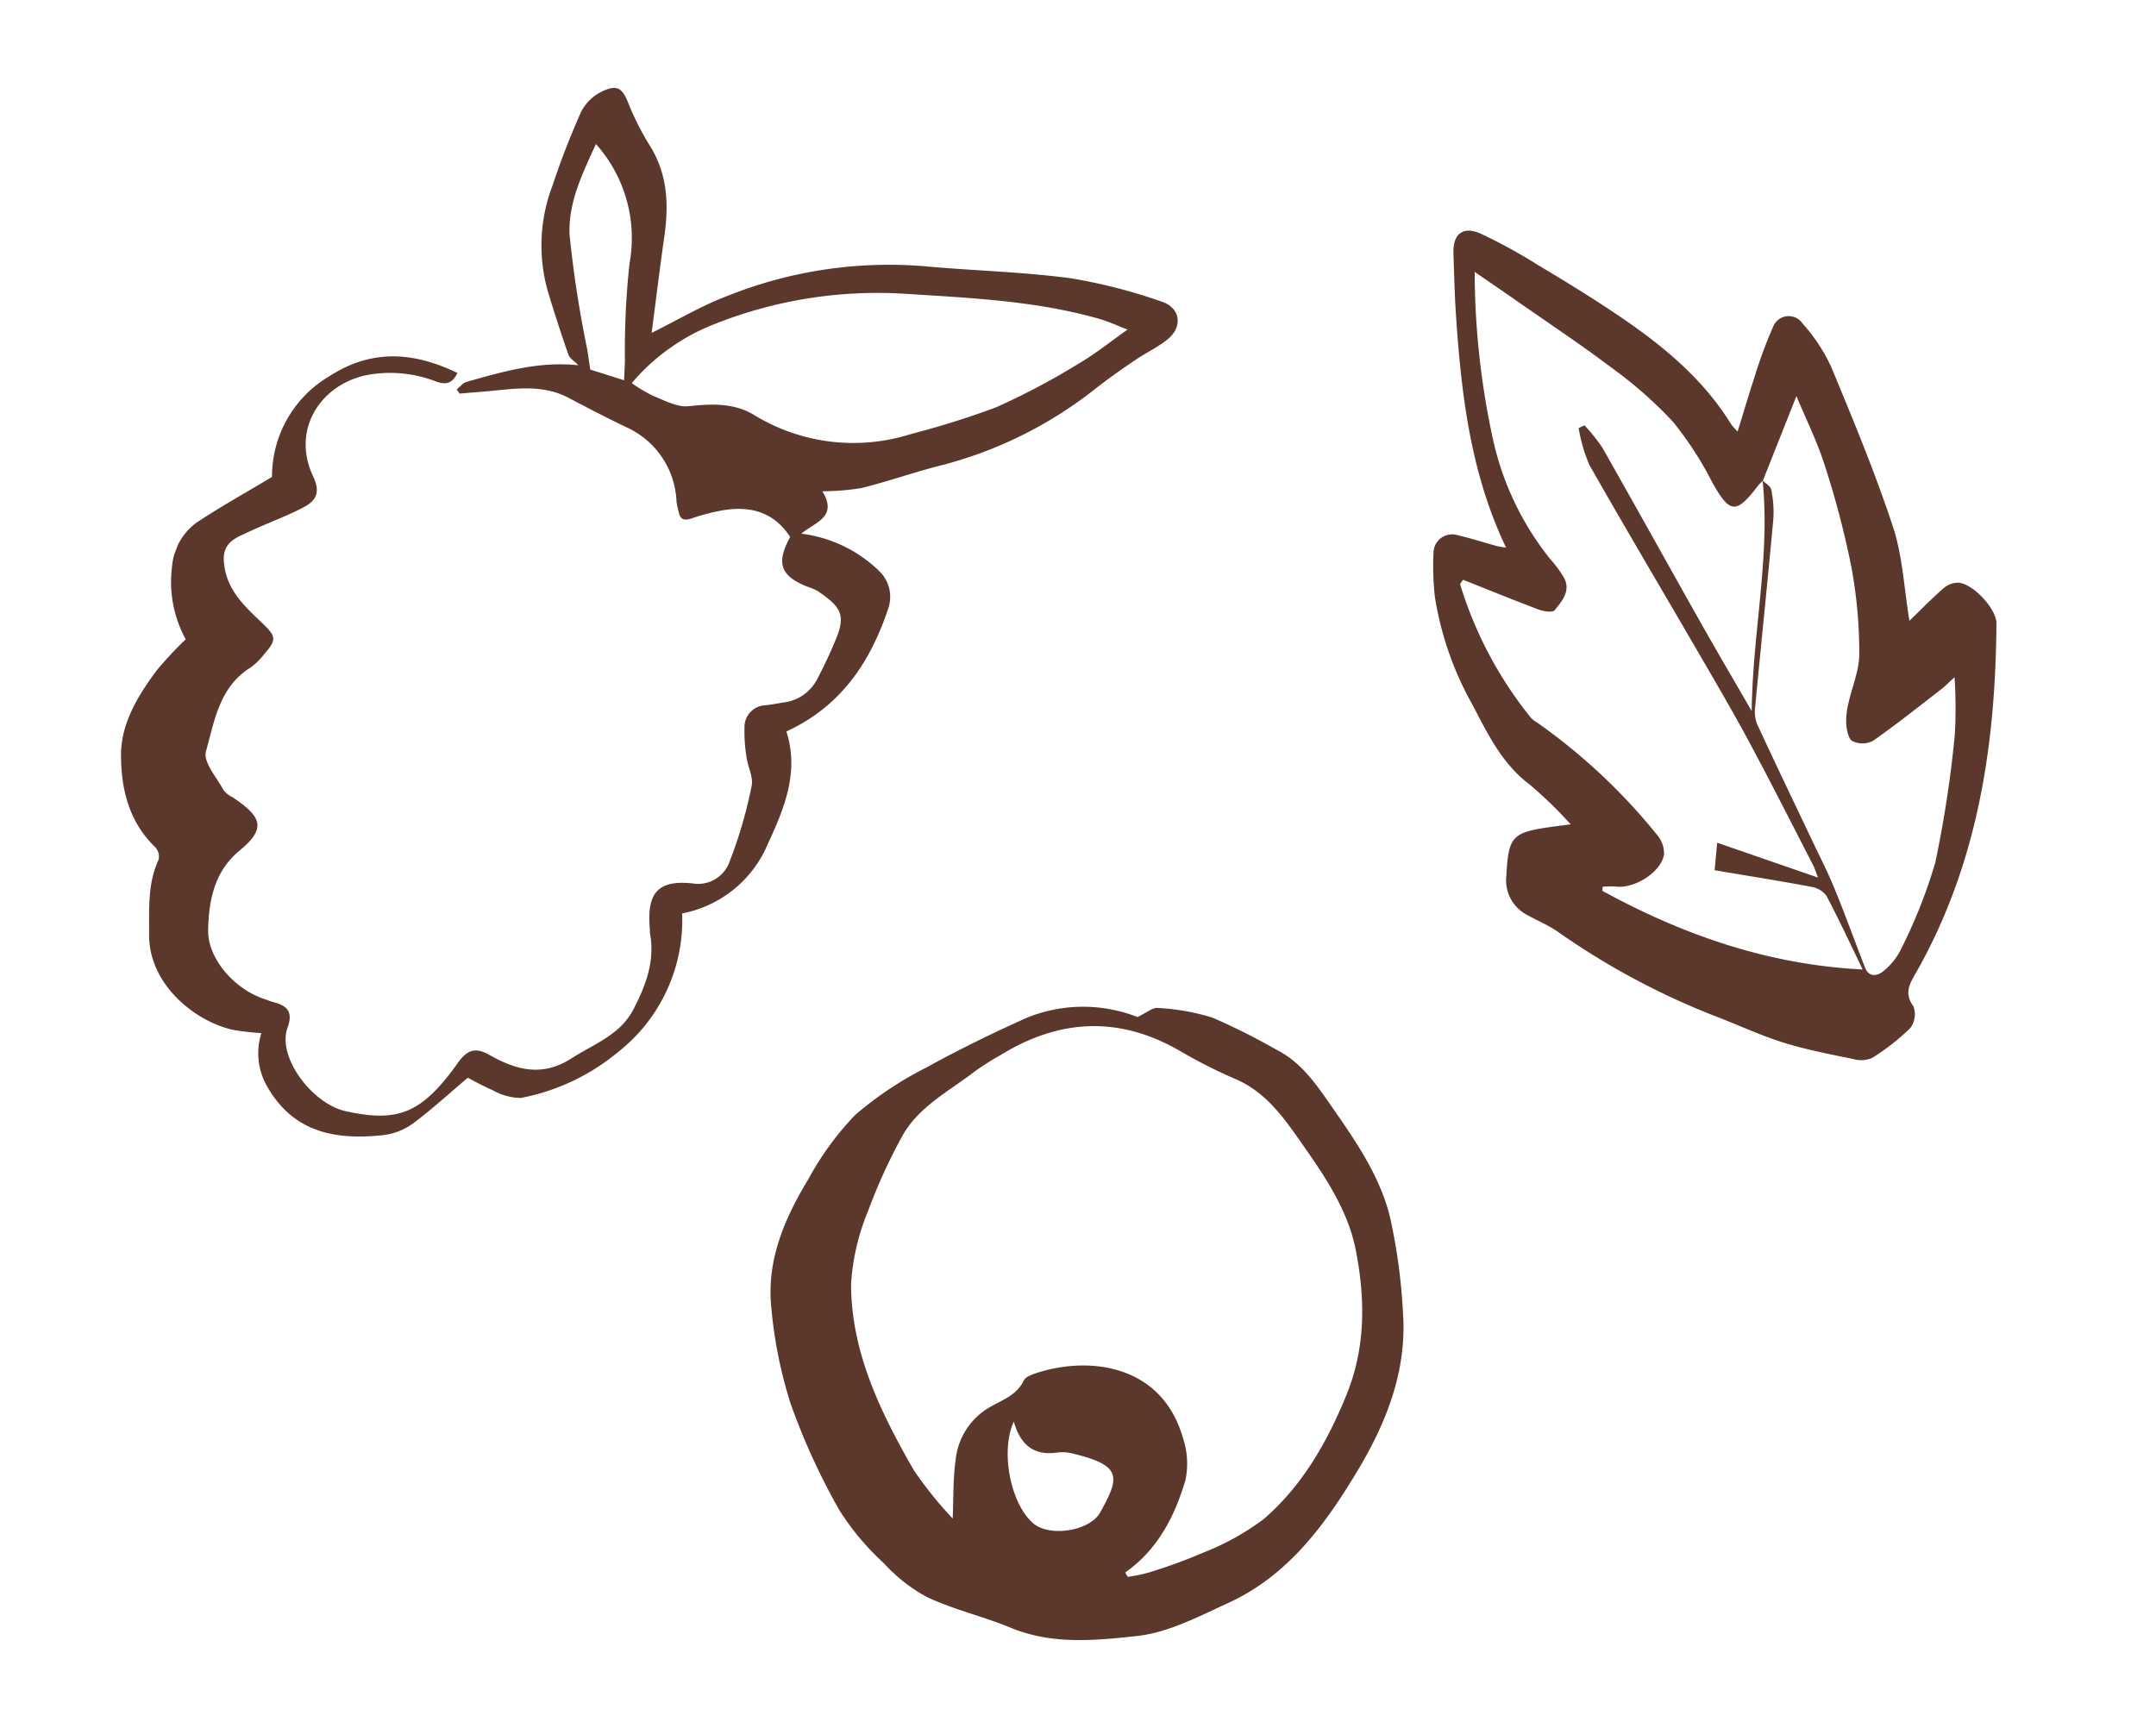
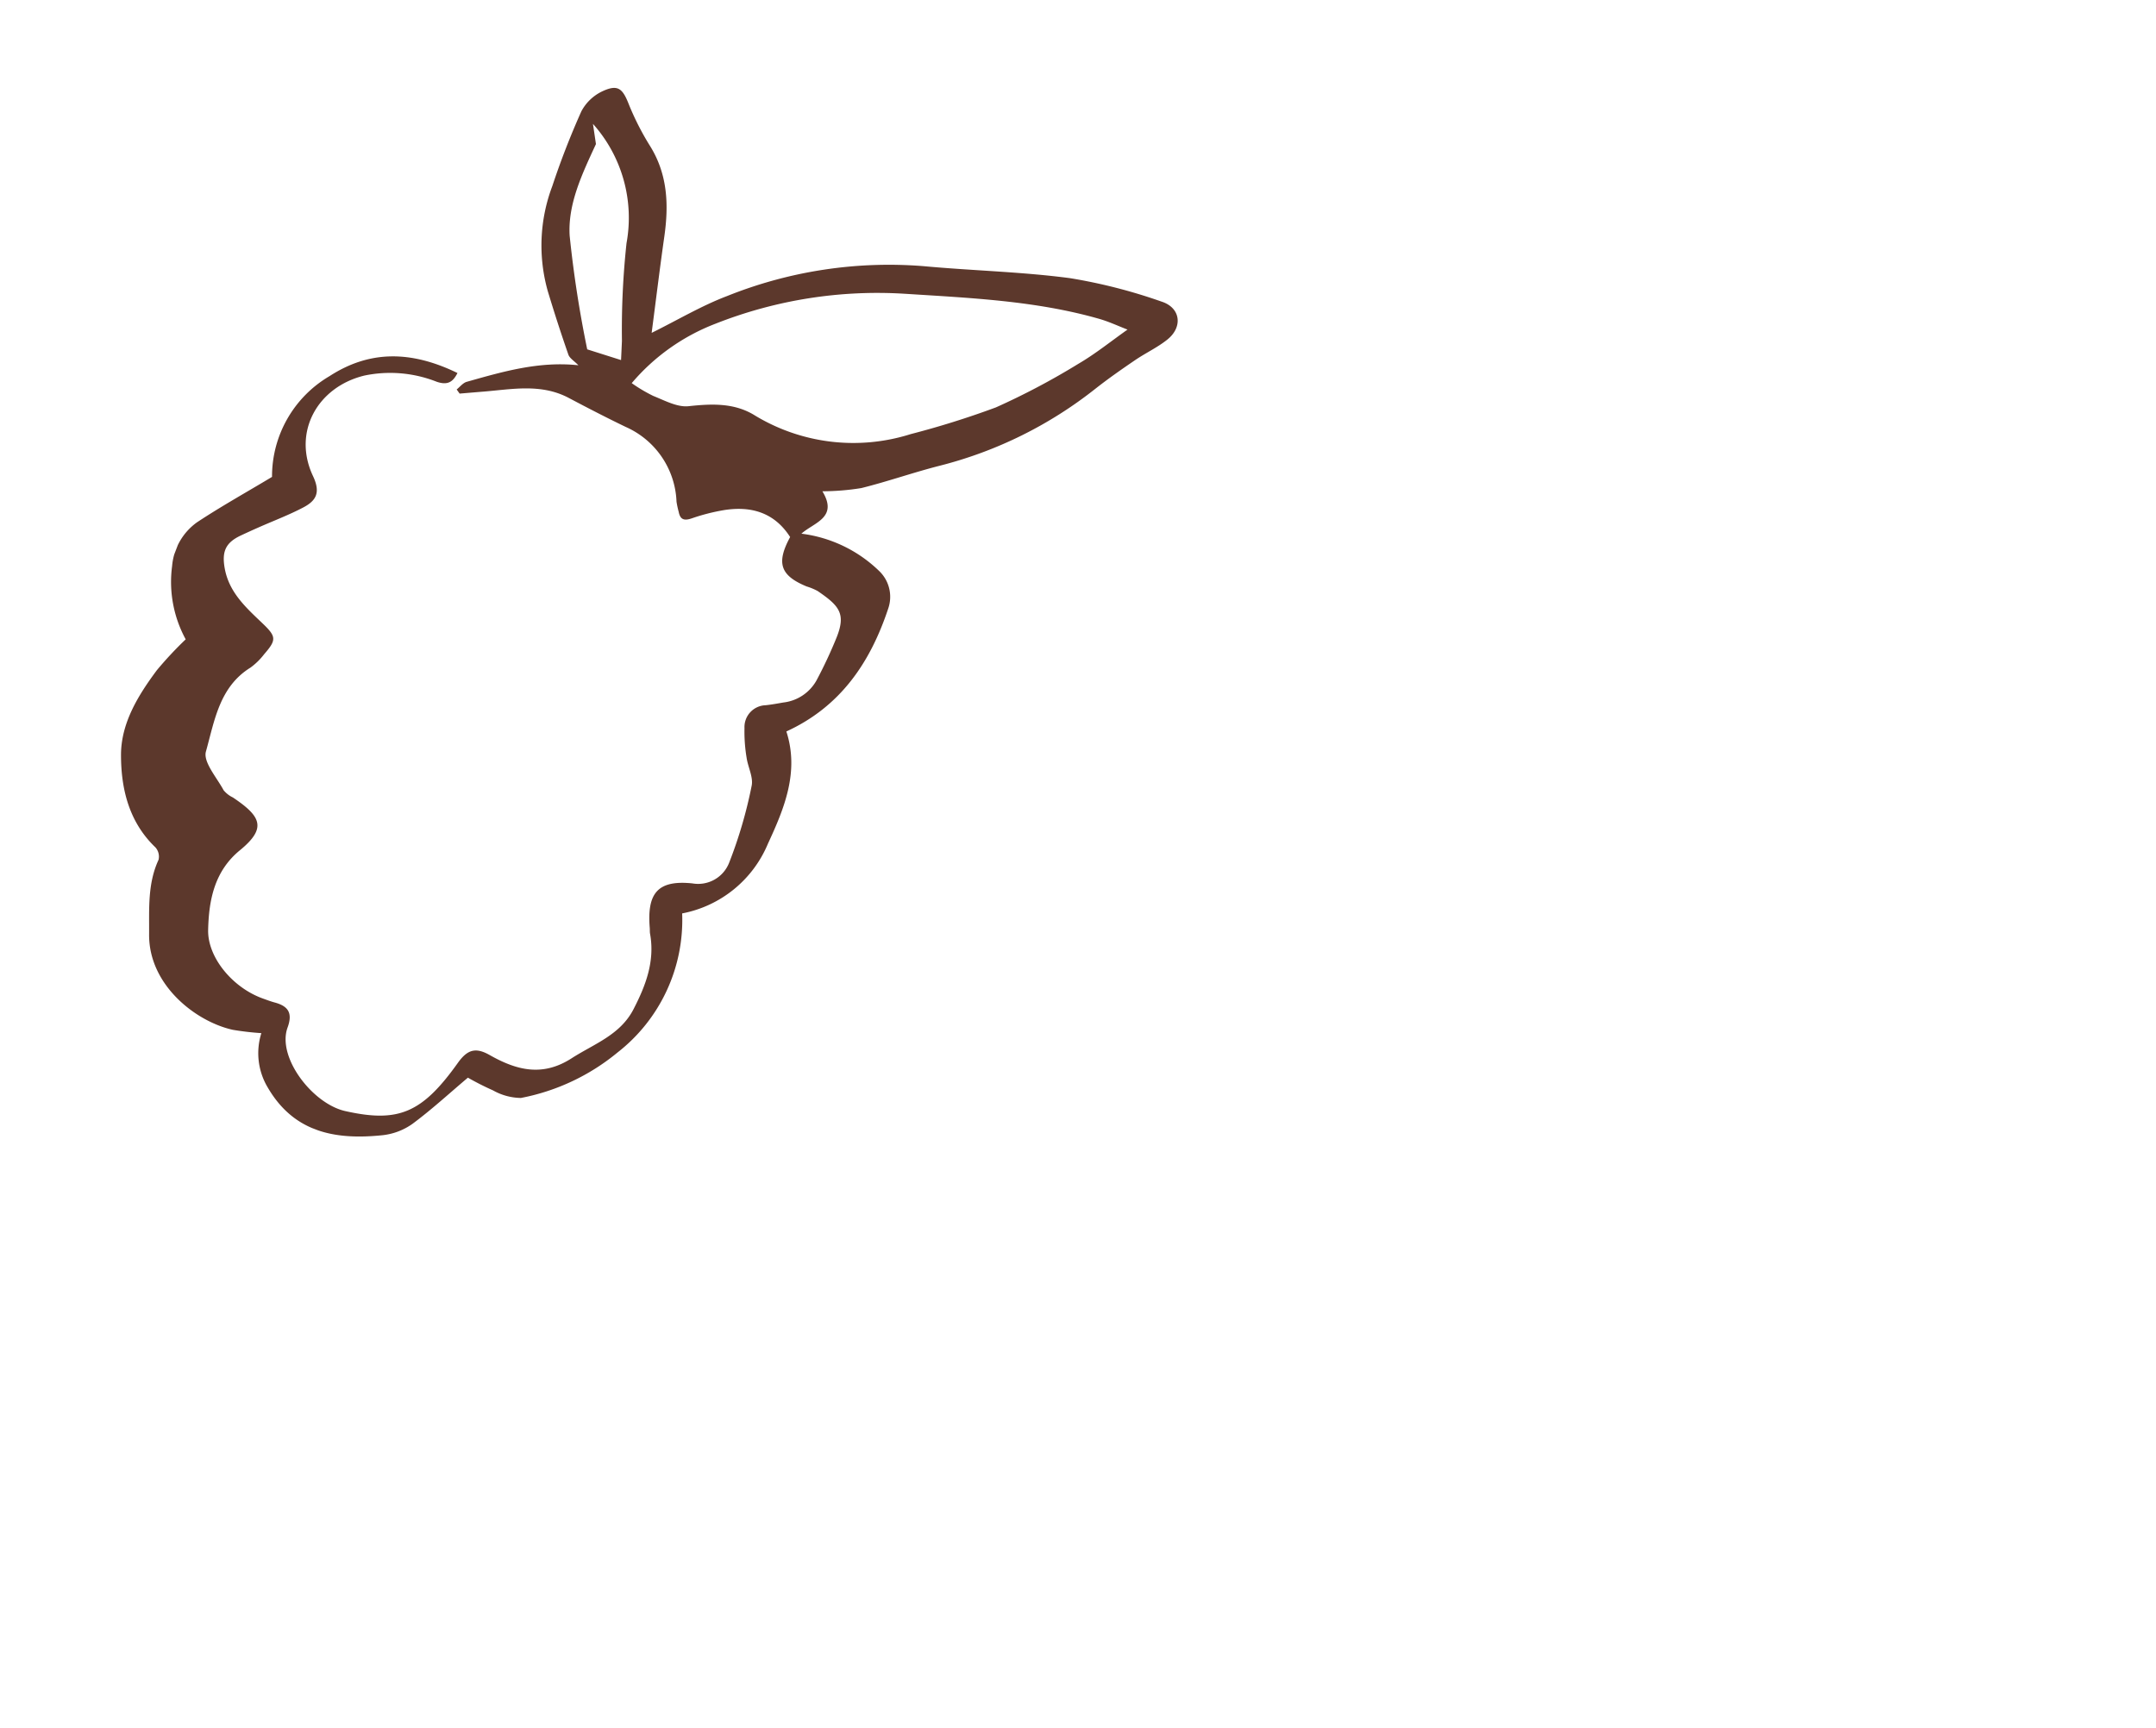
<svg xmlns="http://www.w3.org/2000/svg" width="203.699" height="163.254" viewBox="0 0 203.699 163.254">
  <defs>
    <clipPath id="clip-path">
-       <rect id="Rectangle_224" data-name="Rectangle 224" width="53.025" height="86.948" fill="#5c382c" />
-     </clipPath>
+       </clipPath>
    <clipPath id="clip-path-2">
      <rect id="Rectangle_225" data-name="Rectangle 225" width="80.716" height="102.054" fill="#5c382c" />
    </clipPath>
    <clipPath id="clip-path-3">
-       <rect id="Rectangle_226" data-name="Rectangle 226" width="59.449" height="60.842" fill="#5c382c" />
-     </clipPath>
+       </clipPath>
  </defs>
  <g id="Groupe_788" data-name="Groupe 788" transform="translate(-374 -699.373)">
    <g id="Groupe_97" data-name="Groupe 97" transform="translate(577.699 783.854) rotate(150)">
      <g id="Groupe_96" data-name="Groupe 96" clip-path="url(#clip-path)">
        <path id="Tracé_350" data-name="Tracé 350" d="M7.258,34.013c-1.553.386-2.941.78-4.351,1.054a2.135,2.135,0,0,1-1.438-.246c-1.154-.749-1.9-3.946-1.2-5.135C6.081,19.775,13.1,10.971,23.163,5.011c1.093-.647,2.16-1.1,1.991-2.744A2.159,2.159,0,0,1,26.438.641,20.832,20.832,0,0,1,30.969,0a2.616,2.616,0,0,1,1.578.78c1.7,1.518,3.44,3.013,4.978,4.687,1.571,1.71,2.9,3.638,4.375,5.441A70.145,70.145,0,0,1,50.738,25.2c.462.968,1.127,1.838,1.684,2.761a3.688,3.688,0,0,1-.125,4.217c-2.034,3.132-2.519,3.293-6.006,1.877-.467-.19-.932-.384-1.693-.7A40.579,40.579,0,0,0,46.056,38.5c1.293,3,1.063,6.1.931,9.208A30.619,30.619,0,0,1,44.97,58.37,26.278,26.278,0,0,1,42.9,62.2a1.759,1.759,0,0,1-2.7.171c-.951-.892-1.827-1.863-2.745-2.791a7.509,7.509,0,0,0-.645-.522c-.608,7.787-3.591,14.693-6.93,21.478-.847,1.721-1.771,3.4-2.675,5.1-.846,1.584-2.059,1.8-3.139.325A50.66,50.66,0,0,1,20.812,80.6c-1.341-2.4-2.658-4.826-3.878-7.292-2.314-4.678-4.223-9.489-4.367-14.813a7.353,7.353,0,0,0-.186-.884C10.99,58.9,9.8,60.045,8.569,61.136A42.468,42.468,0,0,1,4.523,64.51,1.577,1.577,0,0,1,1.964,63.4a16.7,16.7,0,0,1-.3-4.861c.7-5.376,1.407-10.766,2.508-16.068.591-2.847,1.99-5.527,3.09-8.456M12.627,52.4a5.646,5.646,0,0,0,.66-.189c3.142-1.317,3.609-.949,3.57,2.44a32.313,32.313,0,0,0,.359,6.841,39.44,39.44,0,0,0,2.462,7.29c1.431,3.386,3.073,6.683,4.632,10.015.636,1.36,1.288,2.713,2.044,4.3a75.081,75.081,0,0,0,6.463-14.723,27.53,27.53,0,0,0,.919-12.364,10.887,10.887,0,0,1-.243-2.216c.084-1.366,1.282-1.769,2.3-2.16.284-.109.948.409,1.258.787,1.631,1.984,3.2,4.015,4.8,6.03l.446-.21a37.389,37.389,0,0,0,.515-14.317,2.5,2.5,0,0,0-.273-.643,55.852,55.852,0,0,1-4.507-14.844,2.763,2.763,0,0,1,.344-1.951c1.1-1.34,4.084-1.426,5.5-.335a7.676,7.676,0,0,0,1.06.585l.21-.326C40.628,19,35.083,12.542,27.565,7.684c-.195,2.692-.424,5.208-.516,7.73a2.2,2.2,0,0,0,.8,1.45c2.32,1.99,4.7,3.915,7.142,5.936L33.479,24.93l-6.6-7.613c-.109.7-.177.969-.189,1.242-.206,4.378-.453,8.755-.589,13.135-.1,3.251-.076,6.506-.067,9.759.017,6.816.1,13.631.053,20.446a15.34,15.34,0,0,1-.864,3.511l-.605-.057a16.49,16.49,0,0,1-.408-2.666c.044-6.291.157-12.583.221-18.874.032-3.109.006-6.218.006-9.745C20.6,40.543,15.611,45.823,12.646,52.431c-.1-.394-.383-.853-.27-1.169A10.469,10.469,0,0,1,13.6,48.754C17.03,43.9,20.516,39.088,23.96,34.245a3.272,3.272,0,0,0,.648-1.485c.369-4.058.674-8.122,1-12.183.135-1.663.217-3.334.443-4.985.36-2.633.83-5.251,1.234-7.878.156-1.015-.66-1.258-1.3-1.151a6.1,6.1,0,0,0-2.538.987A48.423,48.423,0,0,0,16.576,13a109.164,109.164,0,0,0-7.628,9.521,44.094,44.094,0,0,0-2.709,4.74c.772-.168,1.214-.3,1.664-.358,2.68-.361,5.356-.769,8.048-1a2.222,2.222,0,0,1,1.66.943c.229.347-.039,1.138-.272,1.644a6.629,6.629,0,0,1-1.139,1.6c-1.086,1.2-2.484,2.215-3.269,3.582a44.515,44.515,0,0,0-3.451,7.463A85.246,85.246,0,0,0,6.856,50.7c-.508,2.286-.65,4.653-.963,7.037l6.734-5.33" transform="translate(0 0)" fill="#5c382c" />
      </g>
    </g>
    <g id="Groupe_99" data-name="Groupe 99" transform="translate(410.573 699.373) rotate(21)">
      <g id="Groupe_98" data-name="Groupe 98" clip-path="url(#clip-path-2)">
-         <path id="Tracé_351" data-name="Tracé 351" d="M3.887,63.222a11.352,11.352,0,0,1-3.68-6A5.666,5.666,0,0,1,.929,52.5C2.5,50.3,4.24,48.219,6,45.967A10.991,10.991,0,0,1,7.665,35.124c2.628-3.609,6.279-5.023,11.174-4.6-.094.944-.439,1.428-1.53,1.474a11.959,11.959,0,0,0-6.583,1.895c-3.76,2.59-4.463,7.435-1.138,10.615,1.265,1.21,1.092,2.084.2,3.1-1.023,1.165-2.191,2.2-3.294,3.3q-.641.637-1.268,1.29c-1.1,1.151-1.139,2.064-.291,3.456,1.185,1.944,3.163,2.711,5.1,3.518,1.736.722,1.908.974,1.276,2.7a6.279,6.279,0,0,1-.76,1.657c-2.091,2.755-1.358,5.935-1.081,8.907.1,1.022,1.831,1.915,2.867,2.81a2.556,2.556,0,0,0,1.066.325c3.1.713,4.061,1.518,2.407,4.421-1.528,2.681-1.072,5.412-.1,8.113.873,2.429,4.111,4.271,7.187,4.187.374-.01.749-.009,1.12-.048,1.318-.14,1.974.293,2,1.768.047,2.987,4.776,5.882,7.914,5.421,5.1-.749,6.845-2.428,8.3-8.053.383-1.477,1-2.011,2.53-1.782,2.866.43,5.4.181,7.356-2.493,1.49-2.032,3.488-3.685,3.792-6.409.279-2.508.274-4.96-1.088-7.216-.1-.159-.15-.344-.231-.513-1.437-2.984-.916-4.519,2.251-5.373a3.144,3.144,0,0,0,2.544-3.1,42.619,42.619,0,0,0-.617-7.5c-.126-.831-.968-1.538-1.41-2.341a14.912,14.912,0,0,1-1.181-2.529A2.063,2.063,0,0,1,57.265,49.4c.5-.256.983-.549,1.466-.839a4.124,4.124,0,0,0,2.189-3.1,42.974,42.974,0,0,0,.316-4.486c.022-2.382-.841-2.847-3.25-3.415a5.612,5.612,0,0,0-1.123-.03c-2.694-.068-3.489-1.024-3.127-3.8-2.21-1.626-4.484-1.443-6.747-.136a18.758,18.758,0,0,0-2.566,1.822c-.567.471-.962.515-1.366-.129a9,9,0,0,1-.537-.822A8.062,8.062,0,0,0,35.5,29.583c-2-.166-4-.387-6-.629-2.94-.357-5.3,1.161-7.765,2.343-.671.321-1.339.647-2.009.97l-.4-.264c.2-.344.331-.793.627-1.015,2.841-2.122,5.667-4.279,9.289-5.241-.529-.246-1.007-.321-1.244-.6q-2.032-2.406-3.963-4.9a15.865,15.865,0,0,1-3.161-9.423,74.906,74.906,0,0,1,.031-7.583A4.338,4.338,0,0,1,22.12.723c1.1-1.12,1.665-.875,2.732.293a25.411,25.411,0,0,0,3.326,2.99c2.493,1.907,3.614,4.543,4.286,7.48s1.407,5.869,2.143,8.922C36.5,18.35,38.1,16.316,40,14.618a41.055,41.055,0,0,1,16.323-9.3c4.456-1.252,8.829-2.824,13.324-3.9A50.379,50.379,0,0,1,78.525.384c1.889-.107,2.753,1.51,1.8,3.145-.6,1.036-1.463,1.92-2.151,2.912-.878,1.267-1.745,2.546-2.533,3.868A39.213,39.213,0,0,1,64.5,22.385c-2.09,1.479-4.046,3.15-6.144,4.616a23.447,23.447,0,0,1-3.325,1.6c2.313,1.794.31,3.035-.415,4.451a12.824,12.824,0,0,1,8.194.69,3.383,3.383,0,0,1,2,3c.24,5.321-.875,10.233-4.823,14.266,2.511,3.111,2.427,6.832,2.176,10.5a11.024,11.024,0,0,1-5.206,9.081,15.863,15.863,0,0,1-.99,14.455,20.35,20.35,0,0,1-6.985,7.285,5.511,5.511,0,0,1-2.714.276,26.205,26.205,0,0,1-2.647-.272C42.5,94.368,41.5,96.389,40.3,98.277A6.006,6.006,0,0,1,38.04,100.3c-3.942,2-7.875,2.791-11.745-.327a6.3,6.3,0,0,1-2.4-4.575,26.848,26.848,0,0,1-2.622.672c-3.52.534-8.936-1.08-10.625-5.586-.839-2.24-1.858-4.4-1.691-6.9a1.316,1.316,0,0,0-.694-.986c-3.195-1.335-5.02-4-6.166-6.984-1.08-2.809-.512-5.834.292-8.7a34.793,34.793,0,0,1,1.495-3.69M76.464,4.006c-.92,0-1.9-.073-2.866.012-6.2.547-12.075,2.526-17.955,4.359a41.636,41.636,0,0,0-15.736,9.08,19.563,19.563,0,0,0-5.356,8.059,14.48,14.48,0,0,0,2.337.4c1.166.014,2.508.2,3.465-.293,1.922-.987,3.827-1.811,5.986-1.457a17.944,17.944,0,0,0,14.548-3.6,82.758,82.758,0,0,0,6.608-5.239,67.7,67.7,0,0,0,5.794-6.633c1.16-1.445,2.1-3.071,3.175-4.681M23.3,5.639c-.211,3.153-.453,6.245.782,8.968a107.789,107.789,0,0,0,5.4,9.436c.294.506.576,1.019.949,1.68l3.347-.2c-.228-.688-.4-1.212-.576-1.733a76.256,76.256,0,0,1-2.9-8.763,13.316,13.316,0,0,0-7-9.389" transform="translate(0 0)" fill="#5c382c" />
+         <path id="Tracé_351" data-name="Tracé 351" d="M3.887,63.222a11.352,11.352,0,0,1-3.68-6A5.666,5.666,0,0,1,.929,52.5C2.5,50.3,4.24,48.219,6,45.967A10.991,10.991,0,0,1,7.665,35.124c2.628-3.609,6.279-5.023,11.174-4.6-.094.944-.439,1.428-1.53,1.474a11.959,11.959,0,0,0-6.583,1.895c-3.76,2.59-4.463,7.435-1.138,10.615,1.265,1.21,1.092,2.084.2,3.1-1.023,1.165-2.191,2.2-3.294,3.3q-.641.637-1.268,1.29c-1.1,1.151-1.139,2.064-.291,3.456,1.185,1.944,3.163,2.711,5.1,3.518,1.736.722,1.908.974,1.276,2.7a6.279,6.279,0,0,1-.76,1.657c-2.091,2.755-1.358,5.935-1.081,8.907.1,1.022,1.831,1.915,2.867,2.81a2.556,2.556,0,0,0,1.066.325c3.1.713,4.061,1.518,2.407,4.421-1.528,2.681-1.072,5.412-.1,8.113.873,2.429,4.111,4.271,7.187,4.187.374-.01.749-.009,1.12-.048,1.318-.14,1.974.293,2,1.768.047,2.987,4.776,5.882,7.914,5.421,5.1-.749,6.845-2.428,8.3-8.053.383-1.477,1-2.011,2.53-1.782,2.866.43,5.4.181,7.356-2.493,1.49-2.032,3.488-3.685,3.792-6.409.279-2.508.274-4.96-1.088-7.216-.1-.159-.15-.344-.231-.513-1.437-2.984-.916-4.519,2.251-5.373a3.144,3.144,0,0,0,2.544-3.1,42.619,42.619,0,0,0-.617-7.5c-.126-.831-.968-1.538-1.41-2.341a14.912,14.912,0,0,1-1.181-2.529A2.063,2.063,0,0,1,57.265,49.4c.5-.256.983-.549,1.466-.839a4.124,4.124,0,0,0,2.189-3.1,42.974,42.974,0,0,0,.316-4.486c.022-2.382-.841-2.847-3.25-3.415a5.612,5.612,0,0,0-1.123-.03c-2.694-.068-3.489-1.024-3.127-3.8-2.21-1.626-4.484-1.443-6.747-.136a18.758,18.758,0,0,0-2.566,1.822c-.567.471-.962.515-1.366-.129a9,9,0,0,1-.537-.822A8.062,8.062,0,0,0,35.5,29.583c-2-.166-4-.387-6-.629-2.94-.357-5.3,1.161-7.765,2.343-.671.321-1.339.647-2.009.97l-.4-.264c.2-.344.331-.793.627-1.015,2.841-2.122,5.667-4.279,9.289-5.241-.529-.246-1.007-.321-1.244-.6q-2.032-2.406-3.963-4.9a15.865,15.865,0,0,1-3.161-9.423,74.906,74.906,0,0,1,.031-7.583A4.338,4.338,0,0,1,22.12.723c1.1-1.12,1.665-.875,2.732.293a25.411,25.411,0,0,0,3.326,2.99c2.493,1.907,3.614,4.543,4.286,7.48s1.407,5.869,2.143,8.922C36.5,18.35,38.1,16.316,40,14.618a41.055,41.055,0,0,1,16.323-9.3c4.456-1.252,8.829-2.824,13.324-3.9A50.379,50.379,0,0,1,78.525.384c1.889-.107,2.753,1.51,1.8,3.145-.6,1.036-1.463,1.92-2.151,2.912-.878,1.267-1.745,2.546-2.533,3.868A39.213,39.213,0,0,1,64.5,22.385c-2.09,1.479-4.046,3.15-6.144,4.616a23.447,23.447,0,0,1-3.325,1.6c2.313,1.794.31,3.035-.415,4.451a12.824,12.824,0,0,1,8.194.69,3.383,3.383,0,0,1,2,3c.24,5.321-.875,10.233-4.823,14.266,2.511,3.111,2.427,6.832,2.176,10.5a11.024,11.024,0,0,1-5.206,9.081,15.863,15.863,0,0,1-.99,14.455,20.35,20.35,0,0,1-6.985,7.285,5.511,5.511,0,0,1-2.714.276,26.205,26.205,0,0,1-2.647-.272C42.5,94.368,41.5,96.389,40.3,98.277A6.006,6.006,0,0,1,38.04,100.3c-3.942,2-7.875,2.791-11.745-.327a6.3,6.3,0,0,1-2.4-4.575,26.848,26.848,0,0,1-2.622.672c-3.52.534-8.936-1.08-10.625-5.586-.839-2.24-1.858-4.4-1.691-6.9a1.316,1.316,0,0,0-.694-.986c-3.195-1.335-5.02-4-6.166-6.984-1.08-2.809-.512-5.834.292-8.7a34.793,34.793,0,0,1,1.495-3.69M76.464,4.006c-.92,0-1.9-.073-2.866.012-6.2.547-12.075,2.526-17.955,4.359a41.636,41.636,0,0,0-15.736,9.08,19.563,19.563,0,0,0-5.356,8.059,14.48,14.48,0,0,0,2.337.4c1.166.014,2.508.2,3.465-.293,1.922-.987,3.827-1.811,5.986-1.457a17.944,17.944,0,0,0,14.548-3.6,82.758,82.758,0,0,0,6.608-5.239,67.7,67.7,0,0,0,5.794-6.633c1.16-1.445,2.1-3.071,3.175-4.681M23.3,5.639c-.211,3.153-.453,6.245.782,8.968a107.789,107.789,0,0,0,5.4,9.436l3.347-.2c-.228-.688-.4-1.212-.576-1.733a76.256,76.256,0,0,1-2.9-8.763,13.316,13.316,0,0,0-7-9.389" transform="translate(0 0)" fill="#5c382c" />
      </g>
    </g>
    <g id="Groupe_101" data-name="Groupe 101" transform="translate(459.883 784.521) rotate(21)">
      <g id="Groupe_100" data-name="Groupe 100" clip-path="url(#clip-path-3)">
-         <path id="Tracé_352" data-name="Tracé 352" d="M24.082,2.493c.665-.7,1-1.36,1.471-1.487a21.323,21.323,0,0,1,5.171-1,62.557,62.557,0,0,1,6.7.66c2.489.246,4.509,1.58,6.474,2.915,3.4,2.309,6.89,4.62,9.255,8.047a54.507,54.507,0,0,1,4.4,8.057c2.248,4.845,2.21,10.088,1.343,15.125-1.013,5.889-2.557,11.8-6.965,16.293-2.148,2.19-4.292,4.657-6.942,6.014-3.506,1.8-7.177,3.655-11.4,3.542-2.8-.075-5.618.33-8.4.133a15.325,15.325,0,0,1-5-1.538,24.311,24.311,0,0,1-5.713-3.171A63.121,63.121,0,0,1,6.615,48.39,42.019,42.019,0,0,1,1.66,40.6C-.407,36.6-.242,32.242.537,27.944A28.123,28.123,0,0,1,2.5,20.676,33.348,33.348,0,0,1,7.188,14.07c2.256-2.683,4.657-5.256,7.13-7.742a14.068,14.068,0,0,1,9.764-3.836M41.807,51.906l.376.3a15.989,15.989,0,0,0,1.7-1.09,49.848,49.848,0,0,0,4.132-3.6,24.214,24.214,0,0,0,4.2-5.012c2.271-4.24,2.99-8.9,3.092-13.722.1-4.865-1.572-9.1-4.055-13.08-2.039-3.265-5.183-5.458-8.311-7.564C40.472,6.469,37.985,4.759,34.8,4.643a48.166,48.166,0,0,1-5.843-.6C22.392,3,17.247,5.3,13.276,10.5A25.938,25.938,0,0,0,11.6,12.748c-1.636,2.706-3.889,5.135-4.269,8.441a52.847,52.847,0,0,0-.448,7.548,21.5,21.5,0,0,0,.97,7C10.179,41.762,14.81,46.07,19.7,50.044a36.715,36.715,0,0,0,5.06,2.944c-.629-1.877-1.315-3.517-1.713-5.223a6.519,6.519,0,0,1,1.122-5.741c.871-1.115,2.067-2.028,2.188-3.625.024-.316.37-.66.649-.9,4.052-3.433,10.945-5.305,15.367.628a7.566,7.566,0,0,1,1.621,3.627c.271,3.536-.093,7.04-2.183,10.147M26.87,42.37c-.193,3.188,2.605,7.472,5.223,8.335,1.9.625,5.174-1.251,5.465-3.228.566-3.841.315-4.877-4.281-4.3A4.067,4.067,0,0,0,31.8,43.6c-1.907,1.086-3.48.7-4.93-1.23" transform="translate(0 0)" fill="#5c382c" />
-       </g>
+         </g>
    </g>
  </g>
</svg>